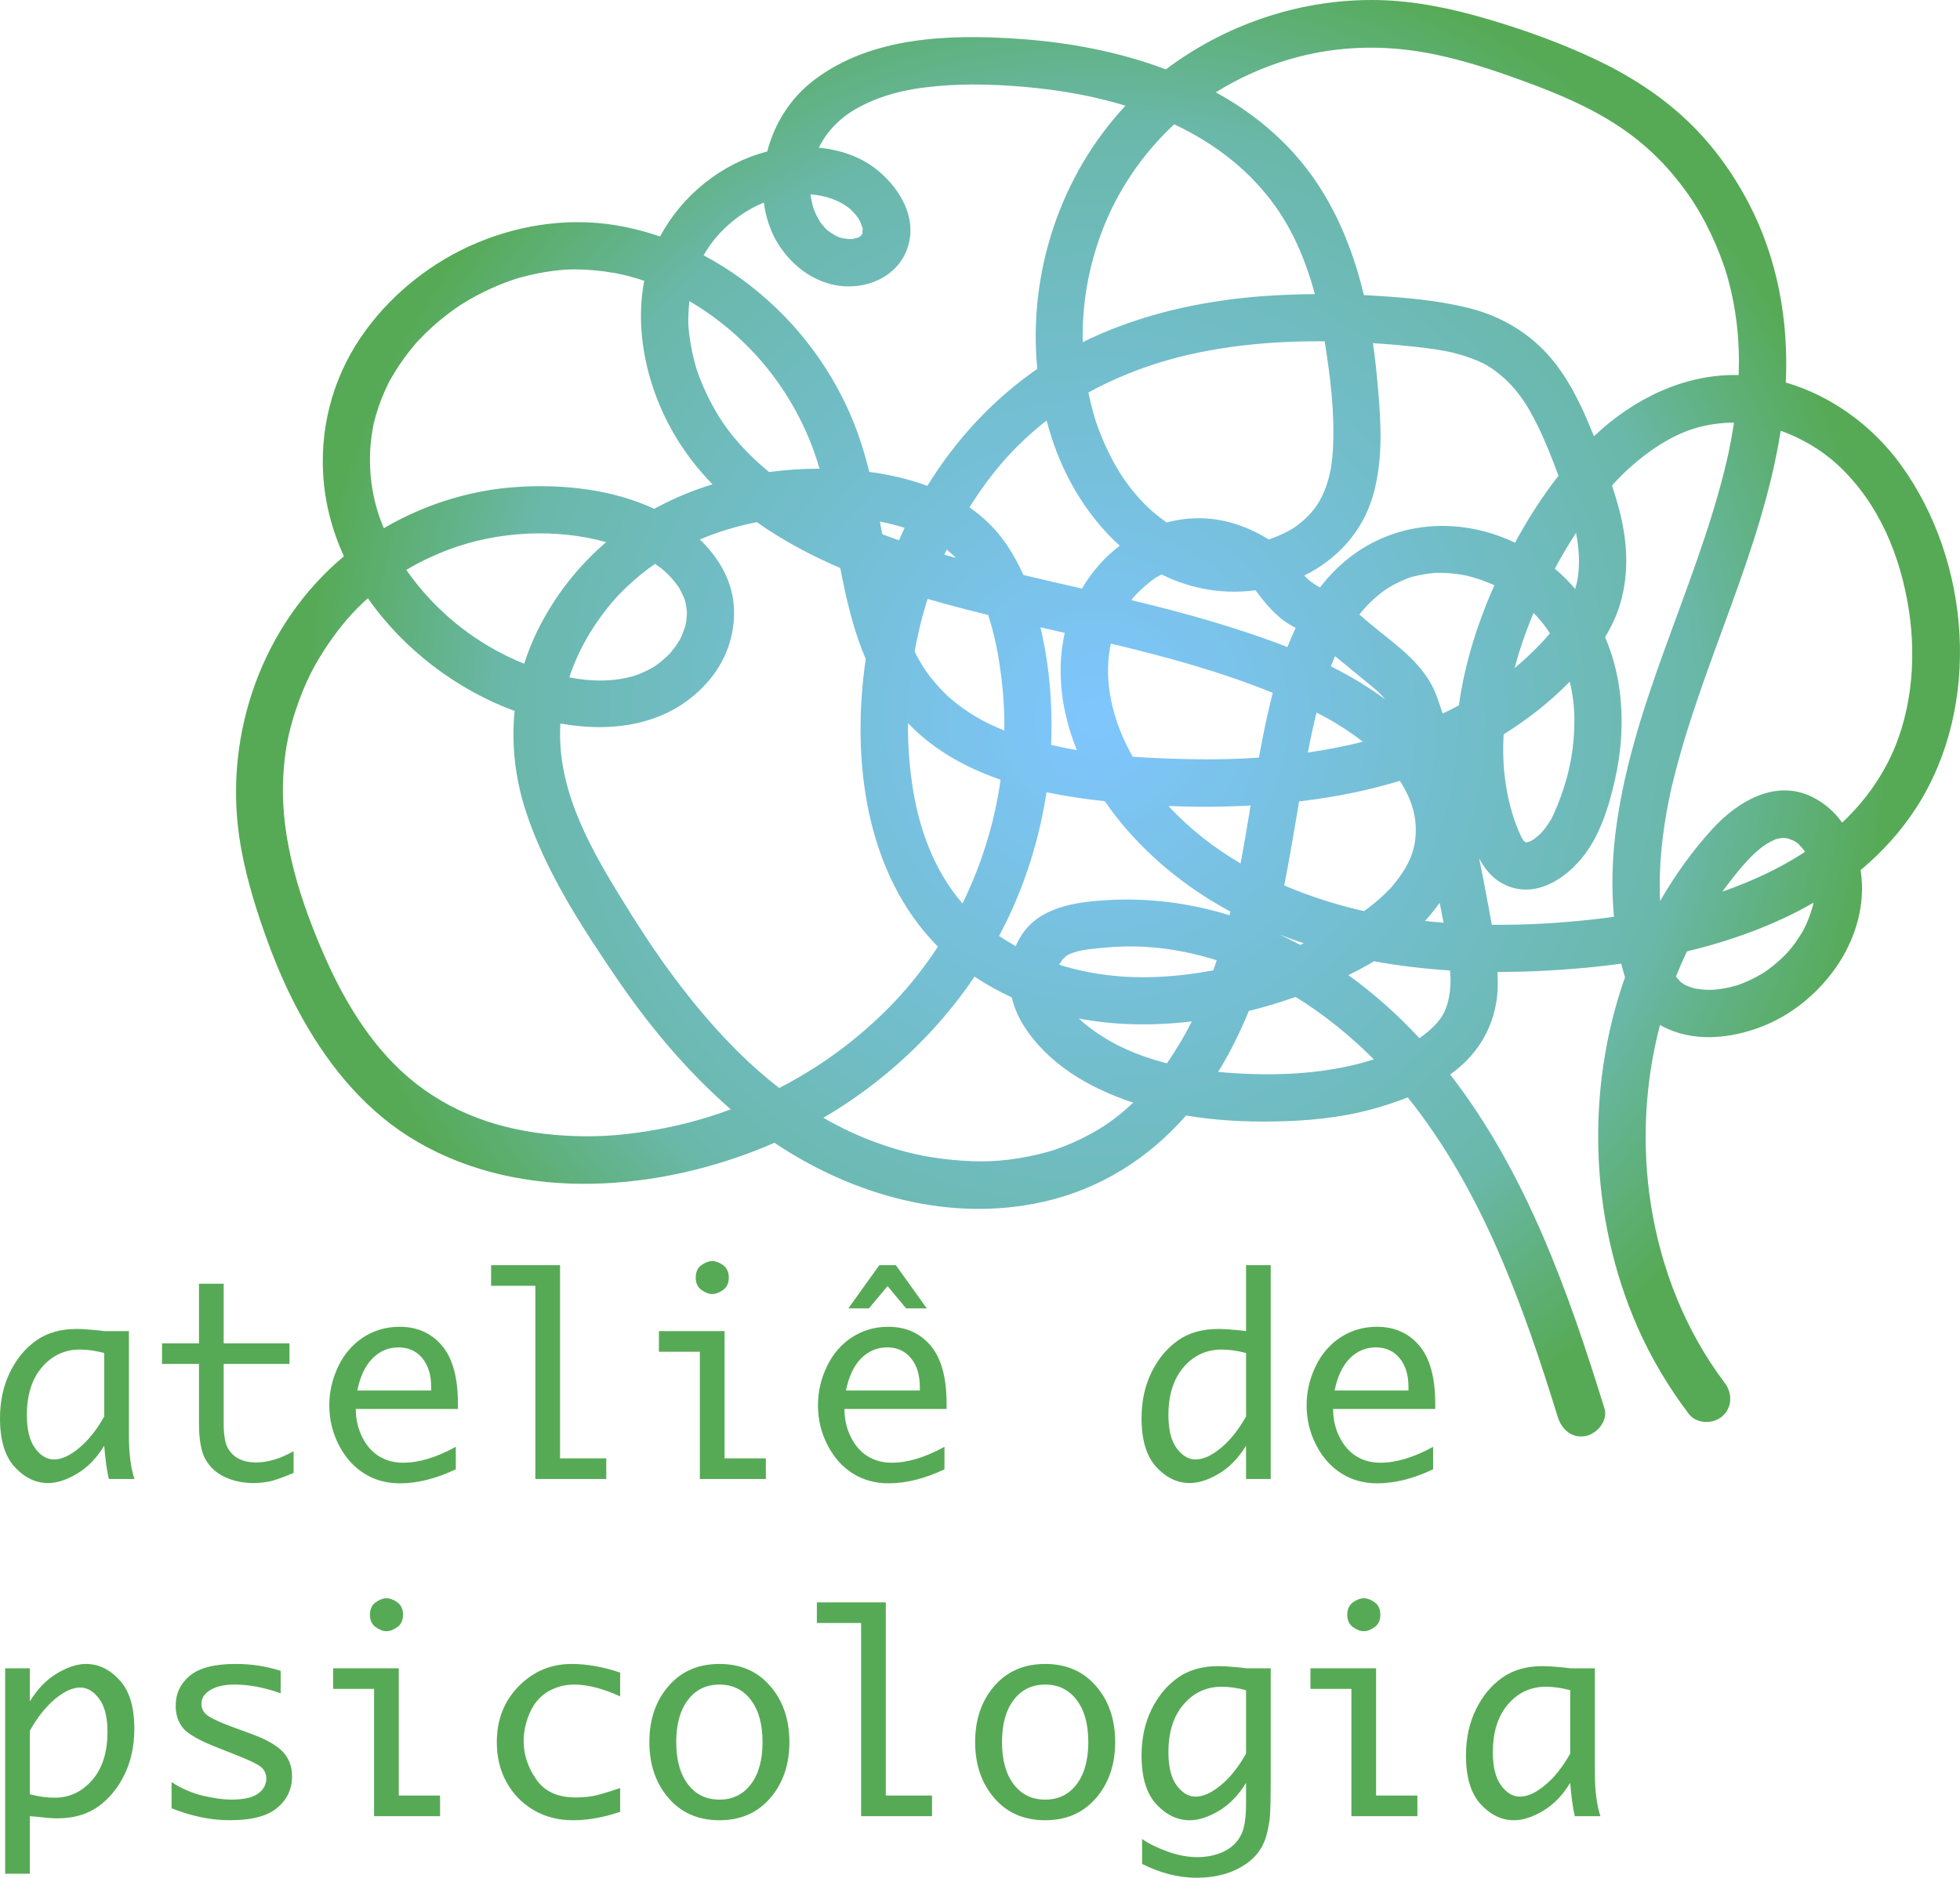
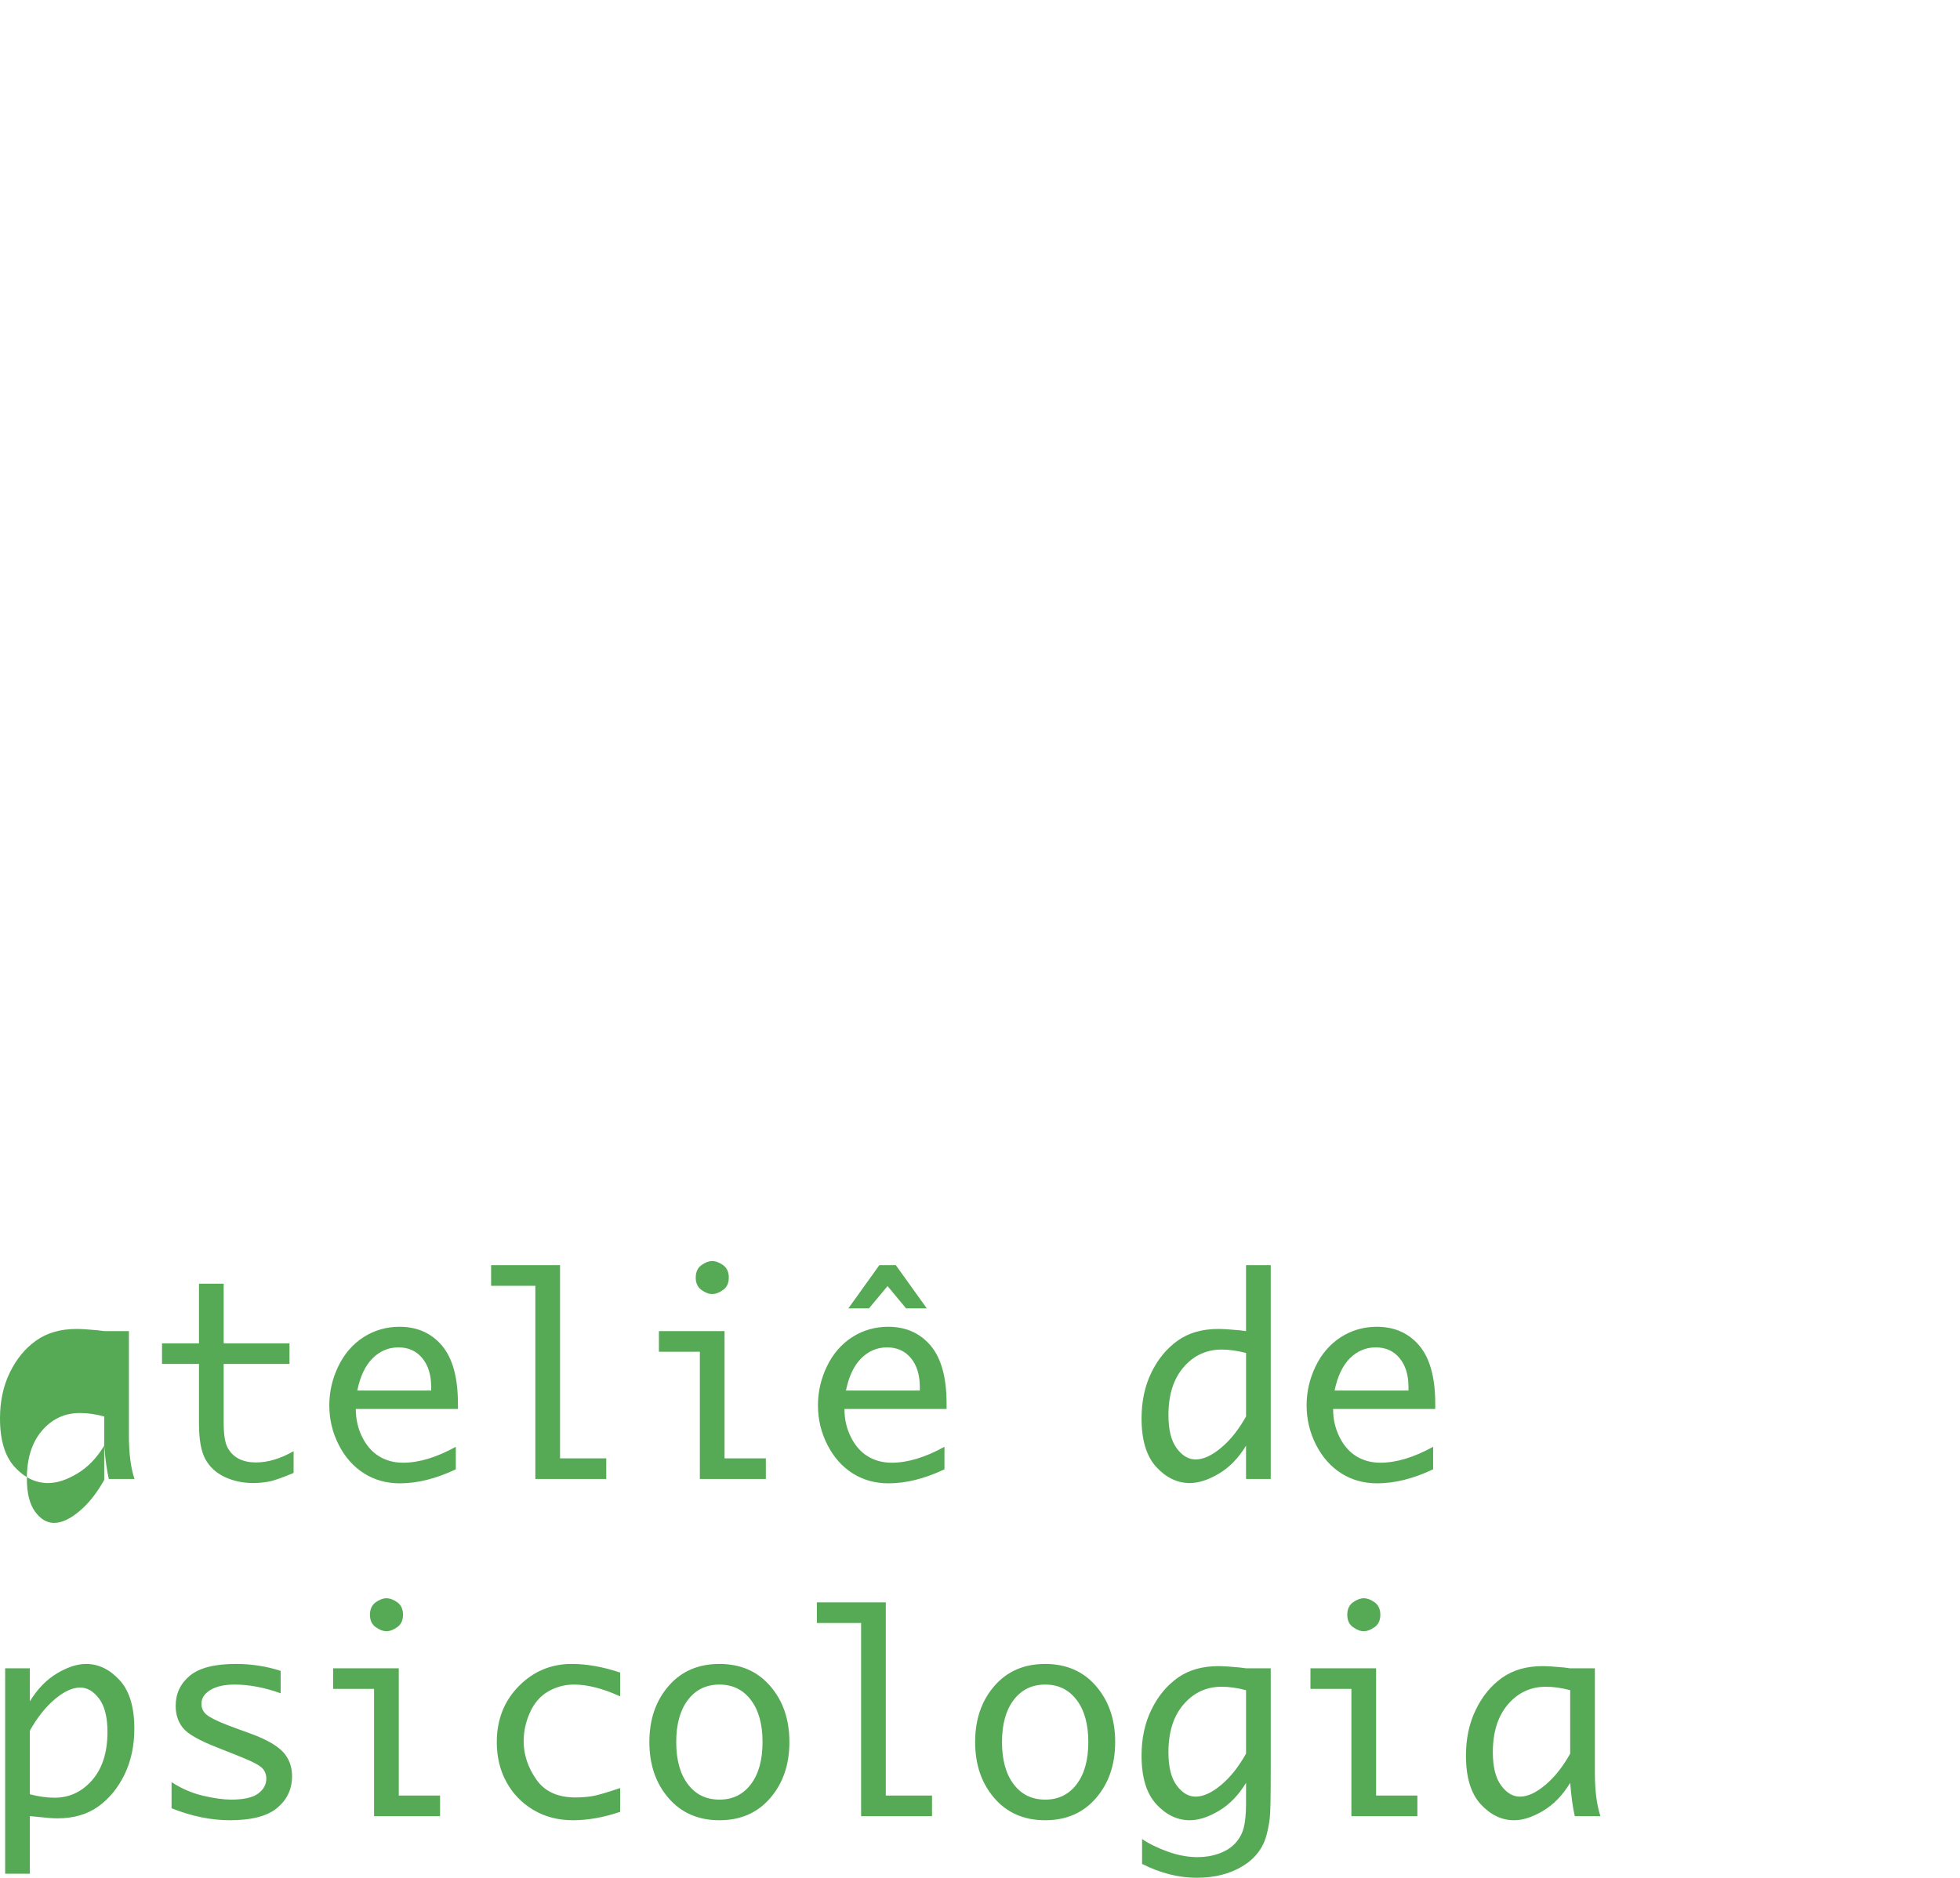
<svg xmlns="http://www.w3.org/2000/svg" xml:space="preserve" width="61.553mm" height="58.985mm" version="1.1" style="shape-rendering:geometricPrecision; text-rendering:geometricPrecision; image-rendering:optimizeQuality; fill-rule:evenodd; clip-rule:evenodd" viewBox="0 0 5406.59 5181.03">
  <defs>
    <style type="text/css">
   
    .fil1 {fill:#57AA55;fill-rule:nonzero}
    .fil0 {fill:url(#id0);fill-rule:nonzero}
   
  </style>
    <radialGradient id="id0" gradientUnits="userSpaceOnUse" gradientTransform="matrix(0.92 -0 -0 0.92 241 158)" cx="3028.81" cy="1981.72" r="2377.78" fx="3028.81" fy="1981.72">
      <stop offset="0" style="stop-opacity:1; stop-color:#7FC6FF" />
      <stop offset="0.749" style="stop-opacity:1; stop-color:#6AB8AA" />
      <stop offset="1" style="stop-opacity:1; stop-color:#56AA55" />
    </radialGradient>
  </defs>
  <g id="OBJECTS">
    <g id="_1621228486384">
-       <path class="fil0" d="M5242.91 1281.81c-77.44,-106.44 -190.16,-189.49 -316.85,-226.4 8.09,-170.98 -22.79,-342.66 -102.84,-495.67 -43.78,-83.67 -100.39,-161.86 -169.06,-226.86 -75.86,-71.81 -162.28,-126.32 -256.61,-170.74 -92.83,-43.71 -190.76,-78.86 -289.06,-108.05 -99.9,-29.65 -203.67,-52.03 -308.21,-53.93 -205.32,-3.74 -406.43,62.01 -572.4,182.32 -4.03,2.92 -7.91,6.03 -11.88,9.01 -129.3,-48.89 -267.74,-74.66 -405.09,-84.23 -190.93,-13.27 -406.86,-7.11 -565.55,113.85 -65.55,49.96 -108.61,119.11 -129.05,196.96 -125.89,32.53 -233.94,120.04 -295.56,234.38 -31.49,-10.7 -63.77,-19.62 -96.87,-26.39 -137.24,-28.08 -279.8,-9.96 -408.44,44.13 -120.35,50.61 -228.02,134.62 -305.56,239.72 -84.95,115.14 -126.29,253.56 -118.61,396.2 4.3,79.95 24.65,156.94 57.36,228.78 -224.03,187.25 -330.94,488.15 -288.43,775.85 13.44,90.95 39.93,179.54 70.51,266.05 25.48,72.08 55.2,142.8 91.17,210.3 73.18,137.36 172.72,264.79 305.61,348.76 284.81,179.98 659.37,155.68 962.09,36.7 15.71,-6.17 31.23,-12.73 46.65,-19.49 216.45,145.05 483.76,220.95 742.12,162.82 155.53,-34.99 289.05,-118.95 393.4,-238.04 79.3,13.37 160.24,17.83 240.53,16.56 91.84,-1.45 184.12,-9.76 272.95,-34.12 32.85,-9.01 65.89,-19.6 98.01,-32.49 205.11,256.1 317.9,571.72 413.8,881.78 10.44,33.76 38.24,59.61 76.06,52.78 31.56,-5.7 63.31,-42.06 52.79,-76.07 -100.21,-323.98 -216.23,-651.2 -425.65,-921.58 8.27,-6.01 16.36,-12.27 24.18,-18.89 67.25,-56.9 105.43,-136.45 107.02,-224.62 0.24,-13.12 -0.04,-26.26 -0.65,-39.4 88.09,0.09 176.17,-4.9 263.03,-13.57 25.88,-2.59 52.04,-5.74 78.34,-9.36 3,12.57 6.44,25.04 10.43,37.25 -109.36,310.08 -97.45,664.41 34.19,964.96 37.32,85.21 85.42,165.61 141.46,239.82 21.32,28.21 66.63,29.18 92.32,7.19 28.24,-24.16 28.57,-64.01 7.18,-92.32 -107.94,-142.9 -175.78,-313.69 -203.81,-492.09 -25.52,-162.41 -17.15,-335.84 25.14,-495.66 1.62,0.93 3.21,1.9 4.86,2.79 85.39,46.01 188.42,35.55 276.15,1.68 78.46,-30.29 147.85,-86.34 197.64,-153.73 50.05,-67.74 81.27,-152.9 78.46,-237.63 -0.44,-13.54 -1.72,-27.09 -3.72,-40.54 58.91,-49.12 111.14,-106.22 153.92,-172.62 180.87,-280.71 150.48,-679.53 -43.49,-946.12zm-1864.72 -1041.77l0 0c168.14,-96.08 353.66,-128.58 544.63,-96.49 95.88,16.12 190.19,47.24 282.28,81.01 92.62,33.95 182.57,71.6 264.14,126.45 74.63,50.19 133.8,109.22 187.13,184.6 22.4,31.66 44.75,70.73 63.74,110.81 18.51,39.03 34.53,80.89 44.42,115.57 25.48,89.36 35.12,180.67 31.51,272.81 -150.64,-3.48 -290.81,66.23 -399.08,168.85 -6.11,-15.02 -12.33,-29.97 -18.7,-44.78 -30.39,-70.63 -68.64,-141.68 -123.64,-196.33 -58.27,-57.93 -129.97,-95.31 -209.66,-114.33 -84.31,-20.11 -171.19,-27.43 -257.54,-32.6 -8.37,-0.49 -16.75,-0.9 -25.12,-1.32 -5.31,-22.24 -11.11,-44.37 -17.77,-66.27 -31.38,-103.15 -75.97,-200.35 -142.52,-285.8 -58,-74.48 -131.82,-137.81 -212.39,-186.71 -11.82,-7.18 -23.81,-14.04 -35.9,-20.7 8.08,-5.05 16.21,-10.02 24.48,-14.75zm964.71 1742.15l0 0c0.5,77.28 -11.84,145.59 -37.41,215.7 -6,16.47 -12.64,32.71 -19.88,48.67 -0.34,0.76 -2.89,6.17 -4.09,8.84 -0.92,1.7 -2.1,3.94 -2.1,3.94 -5.3,8.78 -10.83,17.35 -17.01,25.53 -10.65,14.1 -13.48,15.89 -28.86,28.94 -0.1,0.08 -1.89,1.35 -3.36,2.42 -2.16,1.2 -5.8,3.32 -6.53,3.72 -2.65,1.48 -5.51,2.6 -8.28,3.84 11.43,-5.15 0.26,-0.66 -2.93,0.35 -0.32,0.11 -0.52,0.18 -0.76,0.26 -0.65,0 -1.28,-0.01 -1.96,-0.07 -1.76,-0.57 -4.94,-1.57 -5.22,-2.14 1.34,0.58 2.66,1.16 4,1.74 -1.81,-1.31 -3.62,-2.63 -5.43,-3.94 -0.45,-0.75 -1.02,-1.71 -1.73,-2.92 1.03,1.74 2.49,4.22 -0.87,-1.19 -5.53,-8.93 -9.65,-18.97 -13.65,-28.67 -15.69,-38.08 -25.85,-77.95 -32.46,-118.58 -7.67,-47.2 -9.35,-94.87 -6.6,-142.41 64.79,-40.62 125.54,-87.54 179.15,-142.22 1.12,-1.13 2.21,-2.29 3.32,-3.43 8.04,34.52 12.45,69.61 12.66,101.64zm-756.75 624.77l0 0c-18.67,-10.05 -37.6,-19.56 -56.78,-28.53 22.17,8.75 44.57,16.82 67.13,24.31 -3.43,1.44 -6.91,2.81 -10.36,4.22zm-373.28 325.39l0 0c-73,-19.63 -137.09,-46.46 -196.25,-89.04 -15.45,-11.12 -28.67,-21.56 -40.91,-33.11 101.64,19.25 207.3,20.51 311.98,8.03 -20.17,40 -42.94,78.67 -68.9,115.57 -1.95,-0.51 -4,-0.93 -5.93,-1.46zm-456.9 -350l0 0c12.54,-23.58 24.41,-47.55 35.42,-72 46.19,-102.58 78.4,-212.54 95.35,-324.43 53.44,11.19 107.54,18.96 160.8,24.72 77.16,112.18 181.3,205.83 297.24,276.39 16.22,9.88 32.67,19.21 49.23,28.22 -0.79,3.33 -1.6,6.66 -2.42,9.98 -109.2,-33.57 -224.25,-48.96 -342.53,-41.34 -83.97,5.4 -181.09,19.14 -230.81,95.81 -6.44,9.92 -11.85,20.25 -16.4,30.85 -15.67,-8.69 -30.97,-18.09 -45.89,-28.2zm-606.62 419.59l0 0c-39.46,-30.62 -77.02,-63.79 -112.45,-98.88 -113.49,-112.43 -211.08,-244.87 -293.85,-377.33 -89.63,-143.43 -188.89,-301.44 -197.54,-474.81 -0.91,-18.39 -0.78,-36.62 0.32,-54.65 150.61,26.97 308.01,3.07 412.02,-121.4 49.58,-59.32 74.21,-137.42 65.24,-214.26 -7.85,-67.24 -44.58,-125.95 -92.57,-172.1 50.58,-21.49 102.87,-37.17 157.31,-47.84 70.76,50.15 148.83,91.66 230.03,126.58 2.32,12.06 4.69,24.11 7.17,36.14 14.98,72.68 33.6,146.25 63.08,214.81 -40.69,279.08 -0.9,591.95 199.13,793.79 -42.97,65.8 -92.75,126.89 -148.7,181.52 -87.27,85.21 -183.02,153.91 -289.2,208.43zm-287.92 -1396.2l0 0c3.15,3.91 11.63,15.77 11.35,15.3 -0.3,-0.47 6.44,12 8.7,16.78 8.86,18.74 9.27,19.32 12.38,42.8 0.47,3.53 0.89,7.2 1.13,10.83 -0.1,1.04 -0.23,2.38 -0.4,4.17 -0.7,7.52 -1.05,14.96 -2.22,22.44 -0.12,0.78 -0.97,4.78 -1.48,7.33 -0.54,1.79 -1.24,4.24 -1.26,4.34 -3.26,9.2 -6.48,18.24 -10.3,27.22 -0.53,1.24 -0.85,2.06 -1.04,2.56 -0.02,0.02 -0.02,0.03 -0.02,0.03 -1.57,2.9 -3.23,5.73 -4.93,8.53 -4.56,7.5 -9.51,14.77 -14.81,21.77 -2.67,3.53 -5.45,6.96 -8.26,10.37 0.04,-0.04 -1.57,1.75 -2.86,3.18 -1.78,1.73 -5.77,5.73 -6.33,6.27 -4.01,3.86 -8.12,7.62 -12.34,11.25 -5.92,5.07 -12.06,9.89 -18.38,14.46 -0.61,0.44 -4.45,3 -6.71,4.52 -2.34,1.32 -6.51,3.76 -7.17,4.14 -13.64,7.6 -31.92,15.77 -43.54,19.46 -58.67,18.61 -121.7,17.26 -182.47,5.5 25.6,-78.41 69.16,-151.29 125.15,-215.61 1.54,-1.77 5.04,-5.67 10.59,-11.45 6.62,-6.93 13.4,-13.7 20.31,-20.34 13.8,-13.26 28.18,-25.93 43.05,-37.97 12.17,-9.85 24.73,-19.04 37.52,-27.88 21.08,14.3 37.05,28.55 54.33,50.01zm-378.54 133.74l0 0c-14.8,29.96 -27.04,60.69 -36.88,91.94 -110.01,-44.38 -206.51,-114.08 -283.21,-204.43 -15.38,-18.12 -29.21,-36.16 -41.98,-54.58 37.11,-22.14 76.53,-40.92 119,-56.79 133.12,-49.79 293.15,-58.61 432.31,-19.81 -78.34,67.16 -142.61,149.32 -189.24,243.67zm416.99 -889l0 0c0.47,-7.04 1.05,-13.5 1.7,-19.74 122.26,71.63 222.2,175.27 288.74,294.39 31.78,56.88 53.83,111.27 70.42,168.01 -46.45,0 -93.05,3.06 -139.26,9.24 -57.69,-47.21 -107.95,-101.59 -144.04,-162.44 -18.84,-31.76 -35.05,-65.12 -48.13,-99.66 -7.34,-19.4 -8.03,-21.42 -13.6,-42.59 -4.62,-17.59 -8.41,-35.41 -11.28,-53.37 -6.02,-37.68 -7.09,-56.39 -4.57,-93.85zm987.09 309.7l0 0c5.96,22.51 12.76,44.86 20.54,66.97 36.77,104.31 98.64,204 181.28,278.5 -41.5,31.58 -77.19,71.8 -104.12,118.33 -50.61,-11.62 -101.25,-23.17 -151.75,-35.14 -3.33,-0.79 -6.65,-1.58 -9.97,-2.37 -13.03,-29.21 -28.27,-57.45 -46.43,-84.22 -28.06,-41.34 -62.93,-75.03 -102.26,-102.37 29.11,-46.76 61.88,-91.32 98.56,-132.98 31.7,-35.99 71.95,-73.34 114.14,-106.71zm351.99 -817.23l0 0c139.4,65.59 257.9,166.33 329.13,309.97 25.51,51.45 44.35,104.19 58.85,158.58 -38.43,0.32 -76.87,1.54 -115.28,3.77 -172.9,10.07 -346.43,45.39 -504.12,118.68 -7.03,3.27 -13.94,6.7 -20.87,10.12 -2.3,-103.02 15.59,-205.61 52.25,-303.64 41.8,-111.75 111.39,-214.93 200.04,-297.47zm662.92 613.61l0 0c18.65,2.01 37.27,4.28 55.81,7.11 17.15,2.62 38.42,6.43 49.55,9.28 16.78,4.3 33.39,9.13 49.66,15.07 16.2,5.91 35.39,14.19 45.2,20.23 58.81,36.21 96.93,84.31 128.41,144.41 26.83,51.25 48.56,105.47 68.52,160.04 -45.18,57.77 -84.96,119.96 -119.88,184.74 -143.97,-68.88 -313.07,-63.06 -444.48,31.74 -36.06,26.01 -66.84,57.05 -93.36,91.53 -1.94,-0.98 -3.72,-1.86 -4.79,-2.4 -2.13,-1.32 -7.16,-4.3 -7.85,-4.75 -4.22,-2.65 -8.29,-5.45 -12.28,-8.43 -6.76,-5.05 -12.32,-10.39 -18,-16.62 -0.18,-0.19 -0.32,-0.39 -0.5,-0.58 89.23,-44.08 160.92,-119.74 190.06,-222.59 27.51,-97.12 21.69,-197.59 12.99,-296.98 -3.54,-40.6 -7.93,-81.22 -13.69,-121.64 38.28,2.45 76.51,5.72 114.63,9.83zm373.61 790.77l0 0c-8.99,10.82 -18.37,21.24 -27.93,31.2 -22.14,23.05 -45.35,44.53 -69.47,64.6 13.65,-51.31 31.31,-102.26 52.21,-152.04 16.93,17.15 32,35.86 45.19,56.24zm-1052.35 476.48l0 0c75.52,3.13 151.25,2.84 226.68,-1.26 -8.9,53.33 -17.8,106.68 -27.77,159.8 -73.92,-43.48 -141.54,-96.14 -198.9,-158.54zm-673.39 -541.64l0 0c2.87,-9.97 5.89,-19.89 9.01,-29.78 20.77,6.07 41.48,11.88 62.05,17.44 34.87,9.42 69.93,18.34 105.1,26.97 22.9,69.99 34.98,146.05 41.09,219.35 2.77,33.06 3.83,66.19 3.42,99.3 -55.52,-21.98 -103.11,-48.79 -151.48,-90.57 -6.46,-5.58 -3.64,-3.13 -11.28,-10.68 -6,-5.92 -11.85,-12 -17.52,-18.24 -14.55,-16.02 -28.35,-33.07 -40.33,-51.11 -9.73,-14.68 -18.68,-30.64 -26.9,-47.12 7.01,-39.06 15.93,-77.69 26.84,-115.57zm55.35 -151.81l0 0c2.09,-4.69 4.15,-9.41 6.3,-14.06 9.14,7.29 17.66,14.98 25.66,23.08 -10.67,-2.95 -21.32,-5.96 -31.95,-9.02zm295.3 493.23l0 0c1.47,-89.95 -6.06,-180.58 -24.87,-268.61 -1.72,-8.06 -3.55,-16.1 -5.44,-24.13 22.31,5.13 44.63,10.22 66.95,15.34 -24.07,106.98 -8.48,220.35 33.39,323.44 -23.85,-4.09 -47.54,-8.82 -70.97,-14.33 0.45,-10.57 0.77,-21.13 0.94,-31.7zm400.7 71.26l0 0c-58.09,-0.82 -117.32,-2.65 -176.53,-6.98 -7.2,-12.92 -14.15,-26.04 -20.57,-39.57 -40.8,-85.92 -59.25,-183.57 -39.74,-272.5 151.88,36.3 302.38,77.09 446.71,135.88 -5.61,21.41 -10.69,42.75 -15.36,63.81 -8.46,38.16 -15.96,76.51 -23,114.94 -57.49,3.87 -114.9,5.22 -171.51,4.42zm-167.87 -454.04l0 0c0.42,-0.32 4.8,-4.87 4.98,-5.03 3.43,-3.31 6.76,-6.69 10.25,-9.94 6.08,-5.65 12.37,-11.08 18.84,-16.28 16.63,-13.36 19.21,-15.24 37.13,-24.54 33.67,16.74 69.5,29.64 107.34,37.8 49.86,10.75 101.36,12.47 151.4,5.81 2.23,2.83 4.45,5.67 6.64,8.55 24.72,32.69 51.69,64.28 87.17,85.83 5.56,3.37 11.3,6.44 17.08,9.43 -8.2,17.33 -15.75,35.01 -22.74,52.95 -65.76,-25.87 -132.96,-47.84 -198.91,-67.76 -76.6,-23.12 -154.05,-43.06 -231.8,-61.8 4.01,-5.09 8.2,-10.11 12.62,-15.02zm617.72 225.78l0 0c16.61,13.69 33.64,27.02 49.82,41.21 4.56,4 13.27,13.39 19.91,21.54 -46.57,-34.63 -96.92,-64.51 -149.44,-90.81 0.83,-2.13 1.56,-4.29 2.41,-6.41 2.9,-7.32 5.96,-14.55 9.07,-21.75 22.74,18.74 45.49,37.48 68.22,56.22zm-143.22 209.63l0 0c7.07,-36.94 14.79,-73.71 23.85,-110.14 42.62,21.49 87.87,49.17 127.79,80.56 -49.83,12.51 -100.54,22.28 -151.65,29.64 0,-0.03 0,-0.04 0,-0.04l0.01 -0.03zm355.81 -154.25l0 0c-32.22,-88.74 -110.15,-140.05 -180.18,-197.75 -11.21,-9.24 -22.34,-19.03 -33.55,-28.8 11.24,-14.26 22.97,-27.07 36.29,-39.27 27.97,-25.61 48.08,-39.43 82.99,-54.61 19.1,-8.32 19.85,-8.66 41.37,-13.49 16.47,-3.7 33.31,-6.25 50.16,-7.35 1.41,-0.02 6.21,-0.18 6.82,-0.18 4.79,0.05 9.57,0.04 14.35,0.2 8.41,0.28 16.78,0.86 25.14,1.7 18.3,1.83 35.64,4.84 47.56,8.01 22.28,5.93 46.75,14.86 67.58,24.32 -7.64,17.47 -15.05,35.01 -22.09,52.63 -35.56,88.99 -62.7,183.17 -75.73,278.86 -14.74,7.9 -29.67,15.42 -44.79,22.58 -5.09,-15.72 -10.32,-31.38 -15.93,-46.85zm-286.29 -690.65l0 0c-2.21,46.98 -7.59,82.77 -24.1,123.66 -14.34,35.5 -36.34,64.27 -67.77,89.28 -15.85,12.6 -24.54,17.87 -45.78,28.07 -8.59,4.13 -17.37,7.9 -26.26,11.3 -3.59,1.37 -7.25,2.73 -10.92,3.97 -0.11,-0.02 -1.33,0.29 -3.03,0.75 -26.61,-16.8 -56.01,-30.65 -85.06,-40.55 -66.01,-22.48 -133.33,-22.93 -195.97,-6.21 -27.51,-18.83 -52.5,-40.79 -73.45,-63.95 -30.94,-34.21 -52.74,-65.6 -72.9,-102.54 -10.04,-18.4 -19.23,-37.27 -27.57,-56.5 -4.89,-11.3 -9.5,-22.75 -13.83,-34.29 -1.73,-4.61 -3.41,-9.24 -5.04,-13.88 -0.43,-1.22 -3.76,-11.44 -4.42,-13.31 -7.58,-24.59 -13.77,-49.33 -18.85,-74.14 50.31,-27.82 103.59,-50.84 157.38,-69.86 149.73,-52.95 320.5,-71.98 480.16,-71.47 4.74,0.01 9.49,0.1 14.22,0.14 15.77,97.66 27.57,196.53 23.2,289.54zm-1197.49 259.39l0 0c-15.43,-5.38 -30.78,-11 -46.07,-16.78 -2.13,-11.61 -4.28,-23.22 -6.46,-34.81 23.07,4.48 45.97,10.16 68.1,17.28 -5.35,11.35 -10.57,22.78 -15.57,34.31zm39.46 691.95l0 0c-10.28,-61.64 -15.07,-124.48 -14.68,-187.39 22.41,23.22 46.87,44.56 73.31,63.7 55.7,40.33 117.49,70.04 182.23,92.4 -16.55,118.54 -52.47,234.33 -105.14,341.52 -74.14,-86.31 -116.44,-194.49 -135.72,-310.23zm404.28 475.57l0 0c-0.42,1.64 5.07,-7.35 8.21,-12.05 0.12,0.9 11.08,-9.39 7.99,-7.74 26.88,-17.66 69,-19.87 104.44,-23.43 106.95,-10.75 212.1,2.82 312.24,34.57 -3.03,9.3 -6.17,18.55 -9.4,27.77 -51.09,9.53 -102.41,15.71 -153,18.09 -92.12,4.35 -184.97,-6.14 -271.99,-33.55 0.51,-1.22 0.97,-2.47 1.51,-3.66zm619.05 -215.16l0 0c15.17,-77.02 27.89,-154.55 41.08,-231.98 6.21,-0.74 12.45,-1.42 18.65,-2.21 87.16,-11.09 174.52,-28.73 259.33,-54.41 5.43,8.27 10.47,16.77 15.05,25.59 16.33,31.48 26.35,63.36 28.27,95.04 4.05,67.01 -18.31,113.58 -59.98,164.76 -2.77,3.41 -5.6,6.79 -8.49,10.08 1.93,-2.2 6.96,-7.1 -2.21,2.27 -5.47,5.6 -10.96,11.16 -16.65,16.53 -13.22,12.49 -27.11,24.22 -41.53,35.27 -4.52,3.47 -8.92,6.73 -13.27,9.89 -74.82,-16.84 -149.17,-40.32 -220.23,-70.84zm428.63 47.61l0 0c3.69,18.29 7.34,36.66 10.82,55.13 -17.15,-1.34 -34.29,-2.87 -51.38,-4.7 14.77,-15.92 28.39,-32.71 40.56,-50.43zm45.13 -393.18l0 0c-0.06,-0.26 -0.13,-0.52 -0.19,-0.78 0.04,-0.02 0.11,-0.04 0.16,-0.07 0,0.29 0.04,0.56 0.04,0.85zm272.66 -528.64l0 0c18.36,-33.92 37.92,-66.93 58.45,-98.67 8.07,41.35 11.08,83.42 4.67,124.91 -1.56,10.12 -3.94,20.11 -6.9,29.99 -17.17,-20.11 -35.93,-38.91 -56.23,-56.22zm-1943.59 -992.08l0 0c0.45,0.69 7.55,7.47 8.7,8.72 4.7,5.16 9.14,10.62 13.24,16.28 0.18,0.78 5.45,9.5 5.78,10.18 1.81,3.61 7.9,25.21 4.97,10.84 0.74,3.6 1.43,7.18 2.03,10.78 -0.97,-3.21 -1.42,8.05 -0.74,9.49 -0.06,0.21 -0.11,0.39 -0.18,0.61 -0.29,0.67 -0.53,1.23 -0.75,1.77 -2.03,2.66 -2.85,3.94 -2.4,3.75 -1.37,1.27 -2.69,2.6 -4.18,3.74 -0.11,0.1 -0.2,0.16 -0.31,0.25 -1.89,1 -3.86,1.85 -5.81,2.73 -0.47,-0.27 -10.06,2.64 -12.13,3.14 -2.64,0.25 -4.41,0.45 -5.45,0.6 -3.32,-0.06 -6.64,-0.12 -9.95,-0.4 -0.2,-0.02 -17.11,-2.81 -11.47,-1.3 -16.36,-4 -20.87,-6.77 -31.4,-13.72 -16.19,-10.66 -13.11,-7.84 -25.51,-22.48 -3.35,-3.96 -6.56,-8.1 -9.56,-12.36 0.92,0.73 -7.51,-13.96 -8.36,-15.74 -2.77,-5.77 -5.09,-11.69 -7.49,-17.61 -0.31,-0.85 -0.56,-1.58 -0.81,-2.26 -1.12,-3.98 -2.16,-7.98 -3.08,-12.02 -2.27,-9.92 -3.86,-17.98 -4.89,-25.41 39.78,2.79 79.3,15.18 109.75,40.42zm-324.29 33.49l0 0c26.52,-21.74 55.27,-38.76 85.98,-51.29 5.34,40.16 17.78,79.3 39.05,113.46 40.42,64.9 108.4,114.41 186.92,117.66 84.61,3.5 164.53,-46.17 176.97,-134.16 10.45,-74.03 -36.74,-144.24 -91.94,-188.37 -45.04,-36.01 -101.64,-54.44 -159.35,-60.2 22.49,-45.85 59.52,-83.34 106.38,-109.25 77.59,-42.9 160.16,-57.17 252.07,-62.99 83.7,-5.31 189.11,0.42 280.04,12.34 70.91,9.3 139.66,23.48 207.33,44.21 -180.55,193.23 -268.95,463.41 -243.18,726.09 -123.02,85 -225.06,195.91 -303.21,322.67 -51.48,-18.96 -105.99,-31.23 -160.28,-38.49 -7.32,-29.14 -15.42,-58.1 -24.91,-86.76 -46.09,-139.11 -129.22,-268.27 -235.66,-368.9 -59.57,-56.3 -125.32,-104.18 -196.4,-141.89 19.9,-35.63 46.7,-66.67 80.19,-94.12zm-752.92 232.58l0 0c-4.48,3.02 -2.34,1.55 0,0zm-116.84 99.67l0 0c-1.97,2.16 -5.81,6.08 0,0zm-126.26 259.3l0 0c1.12,-8.07 2.44,-16.11 3.95,-24.11 0.59,-3.14 1.24,-6.28 1.89,-9.41 0.07,-0.27 0.11,-0.42 0.19,-0.76 3.91,-15.65 8.4,-31.14 13.67,-46.39 4.93,-14.26 10.44,-28.3 16.55,-42.08 3.25,-7.36 6.75,-14.59 10.23,-21.84 0.08,-0.17 0.65,-1.28 1.26,-2.45 1.32,-2.39 4.67,-8.54 5.13,-9.35 15.36,-27.26 32.96,-53.23 52.38,-77.75 4.41,-5.56 8.91,-11.06 13.5,-16.46 2.56,-3 5.14,-5.98 7.74,-8.94 0.44,-0.46 0.77,-0.81 1.32,-1.38 11.28,-11.8 22.72,-23.39 34.72,-34.45 22.6,-20.83 46.65,-40.08 71.87,-57.64 3.11,-2.17 6.25,-4.3 9.4,-6.42 0.86,-0.58 1.66,-1.11 2.06,-1.36 6.11,-3.79 12.23,-7.59 18.44,-11.24 14.19,-8.36 28.68,-16.21 43.43,-23.54 27.4,-13.61 55.73,-25.4 84.73,-35.18 1.41,-0.33 14.48,-4.37 16.48,-4.94 6.93,-1.95 13.89,-3.77 20.87,-5.49 15.95,-3.92 32.05,-7.23 48.27,-9.93 15.17,-2.51 30.44,-4.48 45.76,-5.85 2.42,-0.22 12.14,-0.92 15.59,-1.2 2.42,-0.1 5.91,-0.25 6.79,-0.25 5.13,-0.1 10.25,-0.18 15.38,-0.17 36.69,0.11 73.39,3.73 109.49,10.2 26.76,4.8 53.97,12.17 80.98,21.31 -22.35,114.1 -2.06,237.14 42.31,342.74 35.54,84.59 85.67,156.73 145.83,218.82 -53.32,16.43 -105.05,37.68 -154.13,64.11 -2.14,1.15 -4.21,2.4 -6.33,3.57 -116.54,-54.52 -254.56,-68.65 -379.49,-60.33 -128.78,8.57 -255.35,48.46 -366.66,113.85 -3.14,-7.68 -6.22,-15.42 -9.18,-23.5 -26.83,-73.02 -35.2,-154.38 -24.39,-232.19zm760.19 1919.38l0 0c-80.74,12.8 -147.34,16.89 -228.31,12.03 -149.8,-8.99 -290.97,-50.68 -409.7,-143.63 -114.33,-89.5 -193.66,-218.12 -253.19,-354.2 -65.17,-148.98 -119.16,-315.54 -113.26,-479.87 2.66,-74.43 13.68,-133.12 36.21,-199.95 23.78,-70.54 49.86,-122.59 90.94,-182.25 33.68,-48.9 65.31,-85.66 106.91,-122.73 98.46,141.34 245.43,252.53 404.63,311.01 -8.99,91.29 1.22,184.3 30.12,273.82 53.18,164.7 150.96,315.66 247.57,457.99 91.53,134.85 195.66,260.15 318.67,367.46 -74.6,27.87 -151.88,47.84 -230.59,60.32zm1147.84 42.48l0 0c-19.58,7.58 -23.55,8.92 -40.35,13.71 -18.17,5.19 -36.55,9.61 -55.08,13.29 -74.93,14.89 -133.57,16.91 -210.34,9.57 -75.08,-7.18 -135.06,-20.98 -206.36,-46.4 -51.85,-18.5 -101.82,-42.11 -149.69,-69.72 165.96,-97.18 309.44,-230.34 417.05,-389.42 33.05,22.06 67.33,41.12 102.63,57.26 6.25,26.5 16.88,52.13 31.43,75.5 67.48,108.33 182.65,175.1 303.52,214.79 -30.06,28.55 -62.75,54.25 -96.8,74.63 -30.58,18.31 -62.76,33.93 -95.99,46.79zm777.97 -220.08l0 0c-83.23,17.29 -168.01,22.28 -252.84,19.92 -32.1,-0.89 -65.19,-2.83 -98.05,-6.01 32.93,-53.33 60.88,-109.88 84.59,-168.14 43.84,-10.86 87.01,-23.86 129.16,-38.68 78.24,48.42 150.88,107.06 215.77,172.2 -26.36,8.48 -53.11,15.41 -78.63,20.71zm290.02 -247.44l0 0c1.01,28.18 -2.89,66.47 -16.82,95.94 -11.1,23.5 -32.99,45.67 -59.32,65.53 -3.07,2.33 -6.28,4.59 -9.53,6.83 -59.59,-64.28 -125.31,-122.93 -196.04,-173.96 23.71,-11.52 47.54,-24.25 70.9,-38.29 69.09,12.77 139.19,20.97 209.69,25.41 0.4,6.18 0.9,12.38 1.12,18.53zm113.96 -144.61l0 0c-5.31,-30.59 -11.25,-61.01 -16.81,-91.09 -5.74,-30.98 -11.9,-61.87 -18.27,-92.72 14.06,26.89 32.7,51.28 59.24,67 81.87,48.5 167.3,0.34 222.13,-64.48 50.67,-59.9 76.53,-143.54 93.52,-218.86 17.95,-79.58 23.31,-160.67 13.4,-241.84 -6.47,-53.03 -20.25,-104.01 -40.68,-151.57 17.99,-29.83 32.75,-61.45 42.51,-95.06 25.78,-88.76 17.86,-181.29 -6.97,-269.31 -5.1,-18.11 -10.63,-36.17 -16.43,-54.18 15.34,-16.83 31.34,-33.07 48.35,-48.52 52.65,-47.8 115.69,-88.93 176.3,-107.94 36.21,-11.36 74.41,-16.82 111.82,-16.94 -0.88,5.75 -1.69,11.52 -2.64,17.26 -3.41,20.72 -7.27,41.37 -11.55,61.93 -0.95,4.59 -1.92,9.17 -2.92,13.75 -2.82,13.19 -1.54,6.96 -0.87,4.05 -2.62,11.47 -5.38,22.92 -8.23,34.33 -85.01,340.78 -260.88,657.6 -301.69,1009.61 -8.55,73.72 -9.96,148.63 -3.18,222.63 -19.97,2.78 -40,5.27 -60.07,7.48 -91.67,10.12 -184.39,15.37 -276.97,14.48zm787.51 -237.1l0 0c3.93,-0.91 7.93,-1.68 11.93,-2.25 1.17,-0.01 6.4,-0.4 7.11,-0.34 -1.47,-0.11 7.99,1.39 12.03,1.79 3.5,2 16.79,7.72 13.13,5.02 3,1.97 5.9,4.08 8.95,5.97 2.05,1.27 3.28,1.95 3.99,2.28 0.36,0.55 1.16,1.56 2.74,3.29 8.65,9.44 13.06,14.19 16.89,19.99 -32.63,21.44 -66.98,40.76 -102.64,58.06 -40.87,19.82 -82.79,36.9 -125.46,51.74 15.27,-21.16 31.29,-41.78 48.06,-61.78 26.63,-31.75 59.71,-67.23 98.96,-82.42 -2.33,0.9 -11,2.2 4.3,-1.35zm-110.8 404.19l0 0c2.94,-0.93 8.85,-2.34 0,0zm203.09 -200.71l0 0c-3.23,10 -6.96,19.83 -11.12,29.48 -1.24,2.85 -8.02,16.54 -7.47,15.92 -9.88,17.88 -21.27,34.93 -33.96,50.94 -1.89,2.37 -11.64,13.61 -11.54,13.76 -6.82,7.24 -13.94,14.21 -21.3,20.89 -13.43,12.2 -27.76,23.69 -42.86,33.83 -1.28,0.72 -6.61,4.03 -8.03,4.87 -4.66,2.74 -9.35,5.39 -14.12,7.94 -7.62,4.05 -15.36,7.86 -23.23,11.38 -9.71,4.35 -19.63,8.3 -29.69,11.77 -0.62,0.17 -1.31,0.34 -2.07,0.54 -6.25,1.62 -12.45,3.36 -18.74,4.78 -8.39,1.89 -16.86,3.46 -25.37,4.69 -5.4,0.78 -10.82,1.42 -16.26,1.92 -1.7,0.16 -7.74,0.35 -9.49,0.44 -7.7,0 -15.42,-0.22 -23.1,-0.9 -5.55,-0.48 -11.06,-1.17 -16.56,-2.05 -2.2,-0.32 -4.4,-0.76 -6.6,-1.19 0.97,0.12 0.25,-0.14 -2.56,-0.88 -4.14,-1.3 -8.27,-2.61 -12.33,-4.15 -1.79,-0.68 -9.46,-4.08 -8.97,-3.58 -5.22,-2.93 -10.31,-6.39 -14.91,-10.22 0.75,0.26 -5.89,-6.75 -6.88,-8 -1.99,-2.53 -2.57,-3.02 -2.64,-2.88 -0.34,-0.67 -0.91,-1.72 -1.77,-3.29 9.26,-23.33 19.25,-46.33 30.03,-68.96 121.94,-29.28 241.87,-72.46 349.1,-134.27 -1.13,7.51 -2.78,12.39 -7.56,27.23zm270.83 -833.7l0 0c21.78,142.31 6.34,298.36 -61.53,426.17 -32.31,60.82 -74.01,113.59 -122.51,159.37 -21.51,-29.93 -49.61,-54.98 -84.89,-71.94 -100.95,-48.52 -204.81,14.77 -272.45,88.65 -55.94,61.12 -103.71,128.11 -144.86,199.46 -0.14,-2.13 -0.28,-4.27 -0.4,-6.4 -0.09,-1.79 -0.21,-4.14 -0.23,-4.77 -0.65,-22.62 -0.69,-45.23 0.12,-67.84 1.5,-42 5.59,-83.87 11.67,-125.45 3,-20.41 6.47,-40.75 10.36,-61 1.96,-10.18 4.02,-20.35 6.18,-30.5 0.8,-3.77 1.62,-7.54 2.45,-11.3 0.3,-1.12 3.11,-13.12 3.03,-12.81 79.25,-331.84 246.27,-638.96 299.4,-977.45 58.82,21.06 113.73,53.97 156.71,93.63 114.24,105.45 173.92,251.78 196.95,402.17z" />
-       <path class="fil1" d="M287.48 3988.81c-20.71,34.19 -45.54,59.89 -74.74,77.23 -29.07,17.34 -55.78,25.95 -80.11,25.95 -34.06,0 -64.76,-14.72 -91.96,-44.16 -27.08,-29.45 -40.68,-74.25 -40.68,-134.13 0,-47.17 8.98,-89.47 27.07,-126.53 17.97,-37.18 42.05,-66.5 72.25,-88.09 30.2,-21.58 67.63,-32.31 112.18,-32.31 12.97,0 32.44,1.25 58.52,3.74 3.87,0.62 9.73,1.38 17.47,2.25l68.13 0 0 288.23c0,49.16 5.12,89.08 15.35,119.78l-70.75 0c-5.37,-22.46 -9.61,-53.16 -12.73,-91.96zm0 -80.61l0 -175.07c-24.08,-6.36 -46.41,-9.48 -67.12,-9.48 -41.8,0 -76.62,16.22 -104.44,48.54 -27.83,32.44 -41.8,76.49 -41.8,132.26 0,40.42 7.61,71 22.83,91.58 15.1,20.59 32.45,30.82 51.91,30.82 21.21,0 44.54,-10.72 70,-32.19 25.58,-21.34 48.42,-50.29 68.63,-86.47zm522.44 155.84c-31.95,13.48 -55.03,21.59 -69.5,24.08 -14.35,2.62 -28.2,3.86 -41.68,3.86 -28.44,0 -54.52,-5.49 -78.23,-16.47 -23.58,-10.98 -41.43,-27.07 -53.54,-48.54 -12.1,-21.46 -18.09,-54.52 -18.09,-99.32l0 -164.33 -101.94 0 0 -56.9 101.94 0 0 -164.45 68.13 0 0 164.45 181.55 0 0 56.9 -181.55 0 0 163.09c0,32.82 3.86,56.02 11.73,69.5 7.74,13.47 18.22,23.34 31.2,29.7 13.1,6.37 28.44,9.49 46.17,9.49 32.94,0 67.5,-10.36 103.81,-31.07l0 60.01zm447.44 -9.98c-54.4,25.83 -105.81,38.68 -154.35,38.68 -36.8,0 -69.75,-9.11 -98.82,-27.45 -28.95,-18.35 -52.29,-44.55 -69.63,-78.49 -17.47,-34.06 -26.2,-70.5 -26.2,-109.3 0,-37.3 8.23,-73.24 24.83,-107.68 16.59,-34.44 39.8,-61.14 69.5,-80.35 29.82,-19.1 63.01,-28.7 99.57,-28.7 48.54,0 87.47,17.35 116.92,51.91 29.32,34.69 44.04,88.09 44.04,160.34l0 14.6 -281.74 0c0,28.33 5.99,54.27 17.84,77.73 11.73,23.58 27.33,41.18 46.54,52.9 19.34,11.73 41.3,17.59 65.89,17.59 43.92,0 92.46,-14.6 145.61,-43.92l0 62.14zm-271.76 -217.36l203.75 0 0 -9.86c0,-33.32 -8.23,-59.9 -24.58,-79.61 -16.35,-19.72 -38.18,-29.57 -65.51,-29.57 -27.45,0 -51.28,9.98 -71.5,30.08 -20.09,20.09 -34.19,49.79 -42.17,88.96zm491.12 244.06l0 -533.04 -122.03 0 0 -56.9 190.16 0 0 533.04 127.52 0 0 56.9 -195.65 0zm453.8 0l0 -351.12 -112.92 0 0 -56.9 181.05 0 0 351.12 113.92 0 0 56.9 -182.05 0zm-11.36 -555.62c0,-15.34 5.24,-26.83 15.72,-34.44 10.49,-7.48 20.47,-11.23 29.7,-11.23 9.49,0 19.46,3.74 30.08,11.23 10.48,7.62 15.72,19.1 15.72,34.44 0,15.1 -5.24,26.45 -15.72,33.94 -10.61,7.61 -20.59,11.36 -30.08,11.36 -9.23,0 -19.21,-3.75 -29.7,-11.36 -10.48,-7.49 -15.72,-18.84 -15.72,-33.94zm686.14 528.92c-54.4,25.83 -105.81,38.68 -154.35,38.68 -36.8,0 -69.75,-9.11 -98.82,-27.45 -28.95,-18.35 -52.29,-44.55 -69.63,-78.49 -17.47,-34.06 -26.2,-70.5 -26.2,-109.3 0,-37.3 8.23,-73.24 24.83,-107.68 16.59,-34.44 39.8,-61.14 69.5,-80.35 29.82,-19.1 63.01,-28.7 99.57,-28.7 48.54,0 87.47,17.35 116.92,51.91 29.32,34.69 44.04,88.09 44.04,160.34l0 14.6 -281.74 0c0,28.33 5.99,54.27 17.84,77.73 11.73,23.58 27.33,41.18 46.54,52.9 19.34,11.73 41.3,17.59 65.89,17.59 43.92,0 92.46,-14.6 145.61,-43.92l0 62.14zm-271.76 -217.36l203.75 0 0 -9.86c0,-33.32 -8.23,-59.9 -24.58,-79.61 -16.35,-19.72 -38.18,-29.57 -65.51,-29.57 -27.45,0 -51.28,9.98 -71.5,30.08 -20.09,20.09 -34.19,49.79 -42.17,88.96zm114.79 -288.23l-51.29 61.52 -56.89 0 85.47 -119.17 45.54 0 85.34 119.17 -57.15 0 -51.03 -61.52zm988.85 440.34c-20.72,34.19 -45.67,59.89 -74.87,77.23 -29.2,17.34 -56.02,25.95 -80.48,25.95 -34.06,0 -64.88,-14.72 -92.09,-44.16 -27.2,-29.45 -40.8,-74.25 -40.8,-134.13 0,-47.17 8.99,-89.47 27.07,-126.53 18.09,-37.18 42.3,-66.5 72.5,-88.09 30.32,-21.58 67.75,-32.31 112.54,-32.31 12.85,0 32.45,1.25 58.53,3.74 3.99,0.62 9.73,1.38 17.59,2.25l0 -181.93 68.13 0 0 589.94 -68.13 0 0 -91.96zm0 -80.61l0 -175.07c-24.21,-6.36 -46.67,-9.48 -67.38,-9.48 -41.92,0 -76.87,16.22 -104.81,48.54 -27.95,32.44 -41.92,76.49 -41.92,132.26 0,40.42 7.61,71 22.83,91.58 15.35,20.59 32.69,30.82 52.16,30.82 21.21,0 44.67,-10.72 70.37,-32.19 25.58,-21.34 48.54,-50.29 68.76,-86.47zm516.06 145.86c-54.4,25.83 -105.81,38.68 -154.35,38.68 -36.8,0 -69.75,-9.11 -98.82,-27.45 -28.95,-18.35 -52.29,-44.55 -69.63,-78.49 -17.47,-34.06 -26.2,-70.5 -26.2,-109.3 0,-37.3 8.23,-73.24 24.83,-107.68 16.59,-34.44 39.8,-61.14 69.5,-80.35 29.82,-19.1 63.01,-28.7 99.57,-28.7 48.54,0 87.47,17.35 116.92,51.91 29.32,34.69 44.04,88.09 44.04,160.34l0 14.6 -281.74 0c0,28.33 5.99,54.27 17.84,77.73 11.73,23.58 27.33,41.18 46.54,52.9 19.34,11.73 41.3,17.59 65.89,17.59 43.92,0 92.46,-14.6 145.61,-43.92l0 62.14zm-271.76 -217.36l203.75 0 0 -9.86c0,-33.32 -8.23,-59.9 -24.58,-79.61 -16.35,-19.72 -38.18,-29.57 -65.51,-29.57 -27.45,0 -51.28,9.98 -71.5,30.08 -20.09,20.09 -34.19,49.79 -42.17,88.96zm-3599.15 857.58c20.97,-34.19 45.92,-59.89 74.99,-77.23 29.07,-17.35 55.78,-25.96 80.11,-25.96 34.19,0 64.88,14.73 92.21,44.3 27.33,29.45 40.92,74.25 40.92,134.26 0,47.41 -9.11,89.59 -27.2,126.9 -18.22,37.19 -42.42,66.51 -72.61,88.09 -30.32,21.59 -67.76,32.45 -112.3,32.45 -12.73,0 -32.19,-1.5 -58.53,-4.5 -3.99,-0.37 -9.86,-0.87 -17.59,-1.49l0 158.71 -68.13 0 0 -566.73 68.13 0 0 91.21zm0 80.98l0 175.43c24.59,6.36 47.29,9.48 68,9.48 41.18,0 75.74,-16.22 103.94,-48.54 28.08,-32.31 42.18,-76.61 42.18,-132.76 0,-40.81 -7.62,-71.38 -22.96,-91.84 -15.34,-20.59 -32.82,-30.81 -52.28,-30.81 -21.21,0 -44.54,10.72 -70,32.19 -25.45,21.46 -48.42,50.41 -68.88,86.84zm390.92 213.99l0 -72.12c27.33,17.85 56.28,30.32 86.72,37.56 30.57,7.11 56.4,10.73 77.61,10.73 34.43,0 59.26,-5.49 74.36,-16.6 15.1,-11.1 22.71,-24.95 22.71,-41.42 0,-10.98 -3.62,-20.33 -10.61,-28.2 -7.11,-7.74 -24.71,-17.35 -52.78,-28.83l-23.33 -9.48 -47.29 -18.72c-50.79,-19.72 -82.86,-37.94 -96.08,-54.65 -13.35,-16.72 -19.97,-36.94 -19.97,-60.89 0,-33.57 12.97,-61.27 38.93,-82.98 26.08,-21.71 68.25,-32.57 126.52,-32.57 43.67,0 85.1,6.37 124.16,19.1l0 61.89c-44.92,-16.1 -87.22,-24.08 -126.65,-24.08 -28.82,0 -51.4,5.11 -67.62,15.22 -16.22,10.11 -24.33,22.71 -24.33,37.8 0,14.6 6.98,26.33 21.08,35.06 13.97,8.73 36.81,18.84 68.26,30.32l46.17 16.85c42.17,15.34 71.87,32.07 88.96,50.03 17.1,18.09 25.59,40.68 25.59,67.63 0,35.43 -13.61,64.38 -40.81,87.21 -27.19,22.84 -70.74,34.19 -130.52,34.19 -52.28,0 -105.93,-10.98 -161.08,-33.06zm558.62 21.84l0 -351.12 -112.92 0 0 -56.9 181.05 0 0 351.12 113.92 0 0 56.9 -182.05 0zm-11.36 -555.62c0,-15.34 5.24,-26.83 15.72,-34.44 10.49,-7.48 20.47,-11.23 29.7,-11.23 9.49,0 19.46,3.74 30.08,11.23 10.48,7.62 15.72,19.1 15.72,34.44 0,15.1 -5.24,26.45 -15.72,33.94 -10.61,7.61 -20.59,11.36 -30.08,11.36 -9.23,0 -19.21,-3.75 -29.7,-11.36 -10.48,-7.49 -15.72,-18.84 -15.72,-33.94zm690.14 543.64c-45.54,15.48 -88.84,23.21 -130.01,23.21 -41.05,0 -77.37,-9.48 -109.18,-28.32 -31.81,-18.96 -56.65,-44.55 -74.36,-76.87 -17.85,-32.31 -26.7,-69 -26.7,-110.3 0,-61.89 20.21,-113.3 60.51,-154.35 40.31,-40.92 88.97,-61.39 145.99,-61.39 42.17,0 86.84,7.98 133.76,23.84l0 65.63c-47.41,-21.71 -89.84,-32.57 -127.4,-32.57 -24.83,0 -48.16,6.11 -70.12,18.46 -21.84,12.24 -38.81,31.45 -50.79,57.52 -11.85,25.96 -17.84,52.78 -17.84,80.23 0,36.81 11.48,71.88 34.56,105.19 22.95,33.31 59.02,50.03 108.18,50.03 14.84,0 29.44,-1 43.92,-3.12 14.35,-2 40.8,-9.73 79.48,-22.84l0 65.63zm274 23.21c-58.64,0 -105.56,-20.46 -140.62,-61.26 -35.19,-40.81 -52.78,-92.33 -52.78,-154.6 0,-62.14 17.59,-113.55 52.78,-154.22 35.06,-40.8 81.98,-61.14 140.62,-61.14 58.27,0 105.06,20.34 140.12,61.14 35.19,40.68 52.78,92.09 52.78,154.22 0,62.27 -17.59,113.79 -52.78,154.6 -35.06,40.8 -81.85,61.26 -140.12,61.26zm0 -56.89c36.31,0 65.14,-14.1 86.6,-42.42 21.46,-28.2 32.19,-67 32.19,-116.54 0,-49.16 -10.73,-87.84 -32.19,-116.04 -21.46,-28.33 -50.29,-42.42 -86.6,-42.42 -36.68,0 -65.63,14.1 -87.09,42.42 -21.46,28.2 -32.19,66.88 -32.19,116.04 0,49.54 10.73,88.34 32.19,116.54 21.46,28.33 50.41,42.42 87.09,42.42zm390.68 45.67l0 -533.04 -122.03 0 0 -56.9 190.16 0 0 533.04 127.52 0 0 56.9 -195.65 0zm507.96 11.23c-58.64,0 -105.56,-20.46 -140.62,-61.26 -35.19,-40.81 -52.78,-92.33 -52.78,-154.6 0,-62.14 17.59,-113.55 52.78,-154.22 35.06,-40.8 81.98,-61.14 140.62,-61.14 58.27,0 105.06,20.34 140.12,61.14 35.19,40.68 52.78,92.09 52.78,154.22 0,62.27 -17.59,113.79 -52.78,154.6 -35.06,40.8 -81.85,61.26 -140.12,61.26zm0 -56.89c36.31,0 65.14,-14.1 86.6,-42.42 21.46,-28.2 32.19,-67 32.19,-116.54 0,-49.16 -10.73,-87.84 -32.19,-116.04 -21.46,-28.33 -50.29,-42.42 -86.6,-42.42 -36.68,0 -65.63,14.1 -87.09,42.42 -21.46,28.2 -32.19,66.88 -32.19,116.04 0,49.54 10.73,88.34 32.19,116.54 21.46,28.33 50.41,42.42 87.09,42.42zm553.89 -46.29c-20.72,34.19 -45.67,59.89 -74.87,77.23 -29.2,17.34 -56.02,25.95 -80.48,25.95 -34.06,0 -64.88,-14.72 -92.09,-44.16 -27.2,-29.45 -40.8,-74.25 -40.8,-134.13 0,-47.17 8.99,-89.47 27.07,-126.53 18.09,-37.18 42.3,-66.5 72.5,-88.09 30.32,-21.58 67.75,-32.31 112.54,-32.31 12.85,0 32.45,1.25 58.53,3.74 3.99,0.62 9.73,1.38 17.59,2.25l68.13 0 0 288.6c0,68.76 -0.88,110.68 -2.75,125.9 -1.87,15.22 -4.87,30.57 -8.99,46.17 -9.73,36.31 -31.94,64.88 -66.76,85.84 -34.81,20.97 -76.73,31.45 -126.02,31.45 -49.54,0 -99.69,-12.73 -150.36,-38.18l0 -68.75c19.22,13.23 43.05,24.83 71.25,34.93 28.2,10.11 55.4,15.1 81.85,15.1 20.72,0 40.31,-3.24 58.89,-9.86 18.59,-6.61 33.57,-16.1 45.05,-28.45 11.48,-12.47 19.33,-26.95 23.45,-43.29 4.12,-16.47 6.25,-38.31 6.25,-65.63l0 -57.77zm0 -80.61l0 -175.07c-24.21,-6.36 -46.67,-9.48 -67.38,-9.48 -41.92,0 -76.87,16.22 -104.81,48.54 -27.95,32.44 -41.92,76.49 -41.92,132.26 0,40.42 7.61,71 22.83,91.58 15.35,20.59 32.69,30.82 52.16,30.82 21.21,0 44.67,-10.72 70.37,-32.19 25.58,-21.34 48.54,-50.29 68.76,-86.47zm290.6 172.56l0 -351.12 -112.92 0 0 -56.9 181.05 0 0 351.12 113.92 0 0 56.9 -182.05 0zm-11.36 -555.62c0,-15.34 5.24,-26.83 15.72,-34.44 10.49,-7.48 20.47,-11.23 29.7,-11.23 9.49,0 19.46,3.74 30.08,11.23 10.48,7.62 15.72,19.1 15.72,34.44 0,15.1 -5.24,26.45 -15.72,33.94 -10.61,7.61 -20.59,11.36 -30.08,11.36 -9.23,0 -19.21,-3.75 -29.7,-11.36 -10.48,-7.49 -15.72,-18.84 -15.72,-33.94zm614.9 463.67c-20.71,34.19 -45.54,59.89 -74.74,77.23 -29.07,17.34 -55.78,25.95 -80.11,25.95 -34.06,0 -64.76,-14.72 -91.96,-44.16 -27.08,-29.45 -40.68,-74.25 -40.68,-134.13 0,-47.17 8.98,-89.47 27.07,-126.53 17.97,-37.18 42.05,-66.5 72.25,-88.09 30.2,-21.58 67.63,-32.31 112.18,-32.31 12.97,0 32.44,1.25 58.52,3.74 3.87,0.62 9.73,1.38 17.47,2.25l68.13 0 0 288.23c0,49.16 5.12,89.08 15.35,119.78l-70.75 0c-5.37,-22.46 -9.61,-53.16 -12.73,-91.96zm0 -80.61l0 -175.07c-24.08,-6.36 -46.41,-9.48 -67.12,-9.48 -41.8,0 -76.62,16.22 -104.44,48.54 -27.83,32.44 -41.8,76.49 -41.8,132.26 0,40.42 7.61,71 22.83,91.58 15.1,20.59 32.45,30.82 51.91,30.82 21.21,0 44.54,-10.72 70,-32.19 25.58,-21.34 48.42,-50.29 68.63,-86.47z" />
+       <path class="fil1" d="M287.48 3988.81c-20.71,34.19 -45.54,59.89 -74.74,77.23 -29.07,17.34 -55.78,25.95 -80.11,25.95 -34.06,0 -64.76,-14.72 -91.96,-44.16 -27.08,-29.45 -40.68,-74.25 -40.68,-134.13 0,-47.17 8.98,-89.47 27.07,-126.53 17.97,-37.18 42.05,-66.5 72.25,-88.09 30.2,-21.58 67.63,-32.31 112.18,-32.31 12.97,0 32.44,1.25 58.52,3.74 3.87,0.62 9.73,1.38 17.47,2.25l68.13 0 0 288.23c0,49.16 5.12,89.08 15.35,119.78l-70.75 0c-5.37,-22.46 -9.61,-53.16 -12.73,-91.96zm0 -80.61c-24.08,-6.36 -46.41,-9.48 -67.12,-9.48 -41.8,0 -76.62,16.22 -104.44,48.54 -27.83,32.44 -41.8,76.49 -41.8,132.26 0,40.42 7.61,71 22.83,91.58 15.1,20.59 32.45,30.82 51.91,30.82 21.21,0 44.54,-10.72 70,-32.19 25.58,-21.34 48.42,-50.29 68.63,-86.47zm522.44 155.84c-31.95,13.48 -55.03,21.59 -69.5,24.08 -14.35,2.62 -28.2,3.86 -41.68,3.86 -28.44,0 -54.52,-5.49 -78.23,-16.47 -23.58,-10.98 -41.43,-27.07 -53.54,-48.54 -12.1,-21.46 -18.09,-54.52 -18.09,-99.32l0 -164.33 -101.94 0 0 -56.9 101.94 0 0 -164.45 68.13 0 0 164.45 181.55 0 0 56.9 -181.55 0 0 163.09c0,32.82 3.86,56.02 11.73,69.5 7.74,13.47 18.22,23.34 31.2,29.7 13.1,6.37 28.44,9.49 46.17,9.49 32.94,0 67.5,-10.36 103.81,-31.07l0 60.01zm447.44 -9.98c-54.4,25.83 -105.81,38.68 -154.35,38.68 -36.8,0 -69.75,-9.11 -98.82,-27.45 -28.95,-18.35 -52.29,-44.55 -69.63,-78.49 -17.47,-34.06 -26.2,-70.5 -26.2,-109.3 0,-37.3 8.23,-73.24 24.83,-107.68 16.59,-34.44 39.8,-61.14 69.5,-80.35 29.82,-19.1 63.01,-28.7 99.57,-28.7 48.54,0 87.47,17.35 116.92,51.91 29.32,34.69 44.04,88.09 44.04,160.34l0 14.6 -281.74 0c0,28.33 5.99,54.27 17.84,77.73 11.73,23.58 27.33,41.18 46.54,52.9 19.34,11.73 41.3,17.59 65.89,17.59 43.92,0 92.46,-14.6 145.61,-43.92l0 62.14zm-271.76 -217.36l203.75 0 0 -9.86c0,-33.32 -8.23,-59.9 -24.58,-79.61 -16.35,-19.72 -38.18,-29.57 -65.51,-29.57 -27.45,0 -51.28,9.98 -71.5,30.08 -20.09,20.09 -34.19,49.79 -42.17,88.96zm491.12 244.06l0 -533.04 -122.03 0 0 -56.9 190.16 0 0 533.04 127.52 0 0 56.9 -195.65 0zm453.8 0l0 -351.12 -112.92 0 0 -56.9 181.05 0 0 351.12 113.92 0 0 56.9 -182.05 0zm-11.36 -555.62c0,-15.34 5.24,-26.83 15.72,-34.44 10.49,-7.48 20.47,-11.23 29.7,-11.23 9.49,0 19.46,3.74 30.08,11.23 10.48,7.62 15.72,19.1 15.72,34.44 0,15.1 -5.24,26.45 -15.72,33.94 -10.61,7.61 -20.59,11.36 -30.08,11.36 -9.23,0 -19.21,-3.75 -29.7,-11.36 -10.48,-7.49 -15.72,-18.84 -15.72,-33.94zm686.14 528.92c-54.4,25.83 -105.81,38.68 -154.35,38.68 -36.8,0 -69.75,-9.11 -98.82,-27.45 -28.95,-18.35 -52.29,-44.55 -69.63,-78.49 -17.47,-34.06 -26.2,-70.5 -26.2,-109.3 0,-37.3 8.23,-73.24 24.83,-107.68 16.59,-34.44 39.8,-61.14 69.5,-80.35 29.82,-19.1 63.01,-28.7 99.57,-28.7 48.54,0 87.47,17.35 116.92,51.91 29.32,34.69 44.04,88.09 44.04,160.34l0 14.6 -281.74 0c0,28.33 5.99,54.27 17.84,77.73 11.73,23.58 27.33,41.18 46.54,52.9 19.34,11.73 41.3,17.59 65.89,17.59 43.92,0 92.46,-14.6 145.61,-43.92l0 62.14zm-271.76 -217.36l203.75 0 0 -9.86c0,-33.32 -8.23,-59.9 -24.58,-79.61 -16.35,-19.72 -38.18,-29.57 -65.51,-29.57 -27.45,0 -51.28,9.98 -71.5,30.08 -20.09,20.09 -34.19,49.79 -42.17,88.96zm114.79 -288.23l-51.29 61.52 -56.89 0 85.47 -119.17 45.54 0 85.34 119.17 -57.15 0 -51.03 -61.52zm988.85 440.34c-20.72,34.19 -45.67,59.89 -74.87,77.23 -29.2,17.34 -56.02,25.95 -80.48,25.95 -34.06,0 -64.88,-14.72 -92.09,-44.16 -27.2,-29.45 -40.8,-74.25 -40.8,-134.13 0,-47.17 8.99,-89.47 27.07,-126.53 18.09,-37.18 42.3,-66.5 72.5,-88.09 30.32,-21.58 67.75,-32.31 112.54,-32.31 12.85,0 32.45,1.25 58.53,3.74 3.99,0.62 9.73,1.38 17.59,2.25l0 -181.93 68.13 0 0 589.94 -68.13 0 0 -91.96zm0 -80.61l0 -175.07c-24.21,-6.36 -46.67,-9.48 -67.38,-9.48 -41.92,0 -76.87,16.22 -104.81,48.54 -27.95,32.44 -41.92,76.49 -41.92,132.26 0,40.42 7.61,71 22.83,91.58 15.35,20.59 32.69,30.82 52.16,30.82 21.21,0 44.67,-10.72 70.37,-32.19 25.58,-21.34 48.54,-50.29 68.76,-86.47zm516.06 145.86c-54.4,25.83 -105.81,38.68 -154.35,38.68 -36.8,0 -69.75,-9.11 -98.82,-27.45 -28.95,-18.35 -52.29,-44.55 -69.63,-78.49 -17.47,-34.06 -26.2,-70.5 -26.2,-109.3 0,-37.3 8.23,-73.24 24.83,-107.68 16.59,-34.44 39.8,-61.14 69.5,-80.35 29.82,-19.1 63.01,-28.7 99.57,-28.7 48.54,0 87.47,17.35 116.92,51.91 29.32,34.69 44.04,88.09 44.04,160.34l0 14.6 -281.74 0c0,28.33 5.99,54.27 17.84,77.73 11.73,23.58 27.33,41.18 46.54,52.9 19.34,11.73 41.3,17.59 65.89,17.59 43.92,0 92.46,-14.6 145.61,-43.92l0 62.14zm-271.76 -217.36l203.75 0 0 -9.86c0,-33.32 -8.23,-59.9 -24.58,-79.61 -16.35,-19.72 -38.18,-29.57 -65.51,-29.57 -27.45,0 -51.28,9.98 -71.5,30.08 -20.09,20.09 -34.19,49.79 -42.17,88.96zm-3599.15 857.58c20.97,-34.19 45.92,-59.89 74.99,-77.23 29.07,-17.35 55.78,-25.96 80.11,-25.96 34.19,0 64.88,14.73 92.21,44.3 27.33,29.45 40.92,74.25 40.92,134.26 0,47.41 -9.11,89.59 -27.2,126.9 -18.22,37.19 -42.42,66.51 -72.61,88.09 -30.32,21.59 -67.76,32.45 -112.3,32.45 -12.73,0 -32.19,-1.5 -58.53,-4.5 -3.99,-0.37 -9.86,-0.87 -17.59,-1.49l0 158.71 -68.13 0 0 -566.73 68.13 0 0 91.21zm0 80.98l0 175.43c24.59,6.36 47.29,9.48 68,9.48 41.18,0 75.74,-16.22 103.94,-48.54 28.08,-32.31 42.18,-76.61 42.18,-132.76 0,-40.81 -7.62,-71.38 -22.96,-91.84 -15.34,-20.59 -32.82,-30.81 -52.28,-30.81 -21.21,0 -44.54,10.72 -70,32.19 -25.45,21.46 -48.42,50.41 -68.88,86.84zm390.92 213.99l0 -72.12c27.33,17.85 56.28,30.32 86.72,37.56 30.57,7.11 56.4,10.73 77.61,10.73 34.43,0 59.26,-5.49 74.36,-16.6 15.1,-11.1 22.71,-24.95 22.71,-41.42 0,-10.98 -3.62,-20.33 -10.61,-28.2 -7.11,-7.74 -24.71,-17.35 -52.78,-28.83l-23.33 -9.48 -47.29 -18.72c-50.79,-19.72 -82.86,-37.94 -96.08,-54.65 -13.35,-16.72 -19.97,-36.94 -19.97,-60.89 0,-33.57 12.97,-61.27 38.93,-82.98 26.08,-21.71 68.25,-32.57 126.52,-32.57 43.67,0 85.1,6.37 124.16,19.1l0 61.89c-44.92,-16.1 -87.22,-24.08 -126.65,-24.08 -28.82,0 -51.4,5.11 -67.62,15.22 -16.22,10.11 -24.33,22.71 -24.33,37.8 0,14.6 6.98,26.33 21.08,35.06 13.97,8.73 36.81,18.84 68.26,30.32l46.17 16.85c42.17,15.34 71.87,32.07 88.96,50.03 17.1,18.09 25.59,40.68 25.59,67.63 0,35.43 -13.61,64.38 -40.81,87.21 -27.19,22.84 -70.74,34.19 -130.52,34.19 -52.28,0 -105.93,-10.98 -161.08,-33.06zm558.62 21.84l0 -351.12 -112.92 0 0 -56.9 181.05 0 0 351.12 113.92 0 0 56.9 -182.05 0zm-11.36 -555.62c0,-15.34 5.24,-26.83 15.72,-34.44 10.49,-7.48 20.47,-11.23 29.7,-11.23 9.49,0 19.46,3.74 30.08,11.23 10.48,7.62 15.72,19.1 15.72,34.44 0,15.1 -5.24,26.45 -15.72,33.94 -10.61,7.61 -20.59,11.36 -30.08,11.36 -9.23,0 -19.21,-3.75 -29.7,-11.36 -10.48,-7.49 -15.72,-18.84 -15.72,-33.94zm690.14 543.64c-45.54,15.48 -88.84,23.21 -130.01,23.21 -41.05,0 -77.37,-9.48 -109.18,-28.32 -31.81,-18.96 -56.65,-44.55 -74.36,-76.87 -17.85,-32.31 -26.7,-69 -26.7,-110.3 0,-61.89 20.21,-113.3 60.51,-154.35 40.31,-40.92 88.97,-61.39 145.99,-61.39 42.17,0 86.84,7.98 133.76,23.84l0 65.63c-47.41,-21.71 -89.84,-32.57 -127.4,-32.57 -24.83,0 -48.16,6.11 -70.12,18.46 -21.84,12.24 -38.81,31.45 -50.79,57.52 -11.85,25.96 -17.84,52.78 -17.84,80.23 0,36.81 11.48,71.88 34.56,105.19 22.95,33.31 59.02,50.03 108.18,50.03 14.84,0 29.44,-1 43.92,-3.12 14.35,-2 40.8,-9.73 79.48,-22.84l0 65.63zm274 23.21c-58.64,0 -105.56,-20.46 -140.62,-61.26 -35.19,-40.81 -52.78,-92.33 -52.78,-154.6 0,-62.14 17.59,-113.55 52.78,-154.22 35.06,-40.8 81.98,-61.14 140.62,-61.14 58.27,0 105.06,20.34 140.12,61.14 35.19,40.68 52.78,92.09 52.78,154.22 0,62.27 -17.59,113.79 -52.78,154.6 -35.06,40.8 -81.85,61.26 -140.12,61.26zm0 -56.89c36.31,0 65.14,-14.1 86.6,-42.42 21.46,-28.2 32.19,-67 32.19,-116.54 0,-49.16 -10.73,-87.84 -32.19,-116.04 -21.46,-28.33 -50.29,-42.42 -86.6,-42.42 -36.68,0 -65.63,14.1 -87.09,42.42 -21.46,28.2 -32.19,66.88 -32.19,116.04 0,49.54 10.73,88.34 32.19,116.54 21.46,28.33 50.41,42.42 87.09,42.42zm390.68 45.67l0 -533.04 -122.03 0 0 -56.9 190.16 0 0 533.04 127.52 0 0 56.9 -195.65 0zm507.96 11.23c-58.64,0 -105.56,-20.46 -140.62,-61.26 -35.19,-40.81 -52.78,-92.33 -52.78,-154.6 0,-62.14 17.59,-113.55 52.78,-154.22 35.06,-40.8 81.98,-61.14 140.62,-61.14 58.27,0 105.06,20.34 140.12,61.14 35.19,40.68 52.78,92.09 52.78,154.22 0,62.27 -17.59,113.79 -52.78,154.6 -35.06,40.8 -81.85,61.26 -140.12,61.26zm0 -56.89c36.31,0 65.14,-14.1 86.6,-42.42 21.46,-28.2 32.19,-67 32.19,-116.54 0,-49.16 -10.73,-87.84 -32.19,-116.04 -21.46,-28.33 -50.29,-42.42 -86.6,-42.42 -36.68,0 -65.63,14.1 -87.09,42.42 -21.46,28.2 -32.19,66.88 -32.19,116.04 0,49.54 10.73,88.34 32.19,116.54 21.46,28.33 50.41,42.42 87.09,42.42zm553.89 -46.29c-20.72,34.19 -45.67,59.89 -74.87,77.23 -29.2,17.34 -56.02,25.95 -80.48,25.95 -34.06,0 -64.88,-14.72 -92.09,-44.16 -27.2,-29.45 -40.8,-74.25 -40.8,-134.13 0,-47.17 8.99,-89.47 27.07,-126.53 18.09,-37.18 42.3,-66.5 72.5,-88.09 30.32,-21.58 67.75,-32.31 112.54,-32.31 12.85,0 32.45,1.25 58.53,3.74 3.99,0.62 9.73,1.38 17.59,2.25l68.13 0 0 288.6c0,68.76 -0.88,110.68 -2.75,125.9 -1.87,15.22 -4.87,30.57 -8.99,46.17 -9.73,36.31 -31.94,64.88 -66.76,85.84 -34.81,20.97 -76.73,31.45 -126.02,31.45 -49.54,0 -99.69,-12.73 -150.36,-38.18l0 -68.75c19.22,13.23 43.05,24.83 71.25,34.93 28.2,10.11 55.4,15.1 81.85,15.1 20.72,0 40.31,-3.24 58.89,-9.86 18.59,-6.61 33.57,-16.1 45.05,-28.45 11.48,-12.47 19.33,-26.95 23.45,-43.29 4.12,-16.47 6.25,-38.31 6.25,-65.63l0 -57.77zm0 -80.61l0 -175.07c-24.21,-6.36 -46.67,-9.48 -67.38,-9.48 -41.92,0 -76.87,16.22 -104.81,48.54 -27.95,32.44 -41.92,76.49 -41.92,132.26 0,40.42 7.61,71 22.83,91.58 15.35,20.59 32.69,30.82 52.16,30.82 21.21,0 44.67,-10.72 70.37,-32.19 25.58,-21.34 48.54,-50.29 68.76,-86.47zm290.6 172.56l0 -351.12 -112.92 0 0 -56.9 181.05 0 0 351.12 113.92 0 0 56.9 -182.05 0zm-11.36 -555.62c0,-15.34 5.24,-26.83 15.72,-34.44 10.49,-7.48 20.47,-11.23 29.7,-11.23 9.49,0 19.46,3.74 30.08,11.23 10.48,7.62 15.72,19.1 15.72,34.44 0,15.1 -5.24,26.45 -15.72,33.94 -10.61,7.61 -20.59,11.36 -30.08,11.36 -9.23,0 -19.21,-3.75 -29.7,-11.36 -10.48,-7.49 -15.72,-18.84 -15.72,-33.94zm614.9 463.67c-20.71,34.19 -45.54,59.89 -74.74,77.23 -29.07,17.34 -55.78,25.95 -80.11,25.95 -34.06,0 -64.76,-14.72 -91.96,-44.16 -27.08,-29.45 -40.68,-74.25 -40.68,-134.13 0,-47.17 8.98,-89.47 27.07,-126.53 17.97,-37.18 42.05,-66.5 72.25,-88.09 30.2,-21.58 67.63,-32.31 112.18,-32.31 12.97,0 32.44,1.25 58.52,3.74 3.87,0.62 9.73,1.38 17.47,2.25l68.13 0 0 288.23c0,49.16 5.12,89.08 15.35,119.78l-70.75 0c-5.37,-22.46 -9.61,-53.16 -12.73,-91.96zm0 -80.61l0 -175.07c-24.08,-6.36 -46.41,-9.48 -67.12,-9.48 -41.8,0 -76.62,16.22 -104.44,48.54 -27.83,32.44 -41.8,76.49 -41.8,132.26 0,40.42 7.61,71 22.83,91.58 15.1,20.59 32.45,30.82 51.91,30.82 21.21,0 44.54,-10.72 70,-32.19 25.58,-21.34 48.42,-50.29 68.63,-86.47z" />
    </g>
  </g>
</svg>